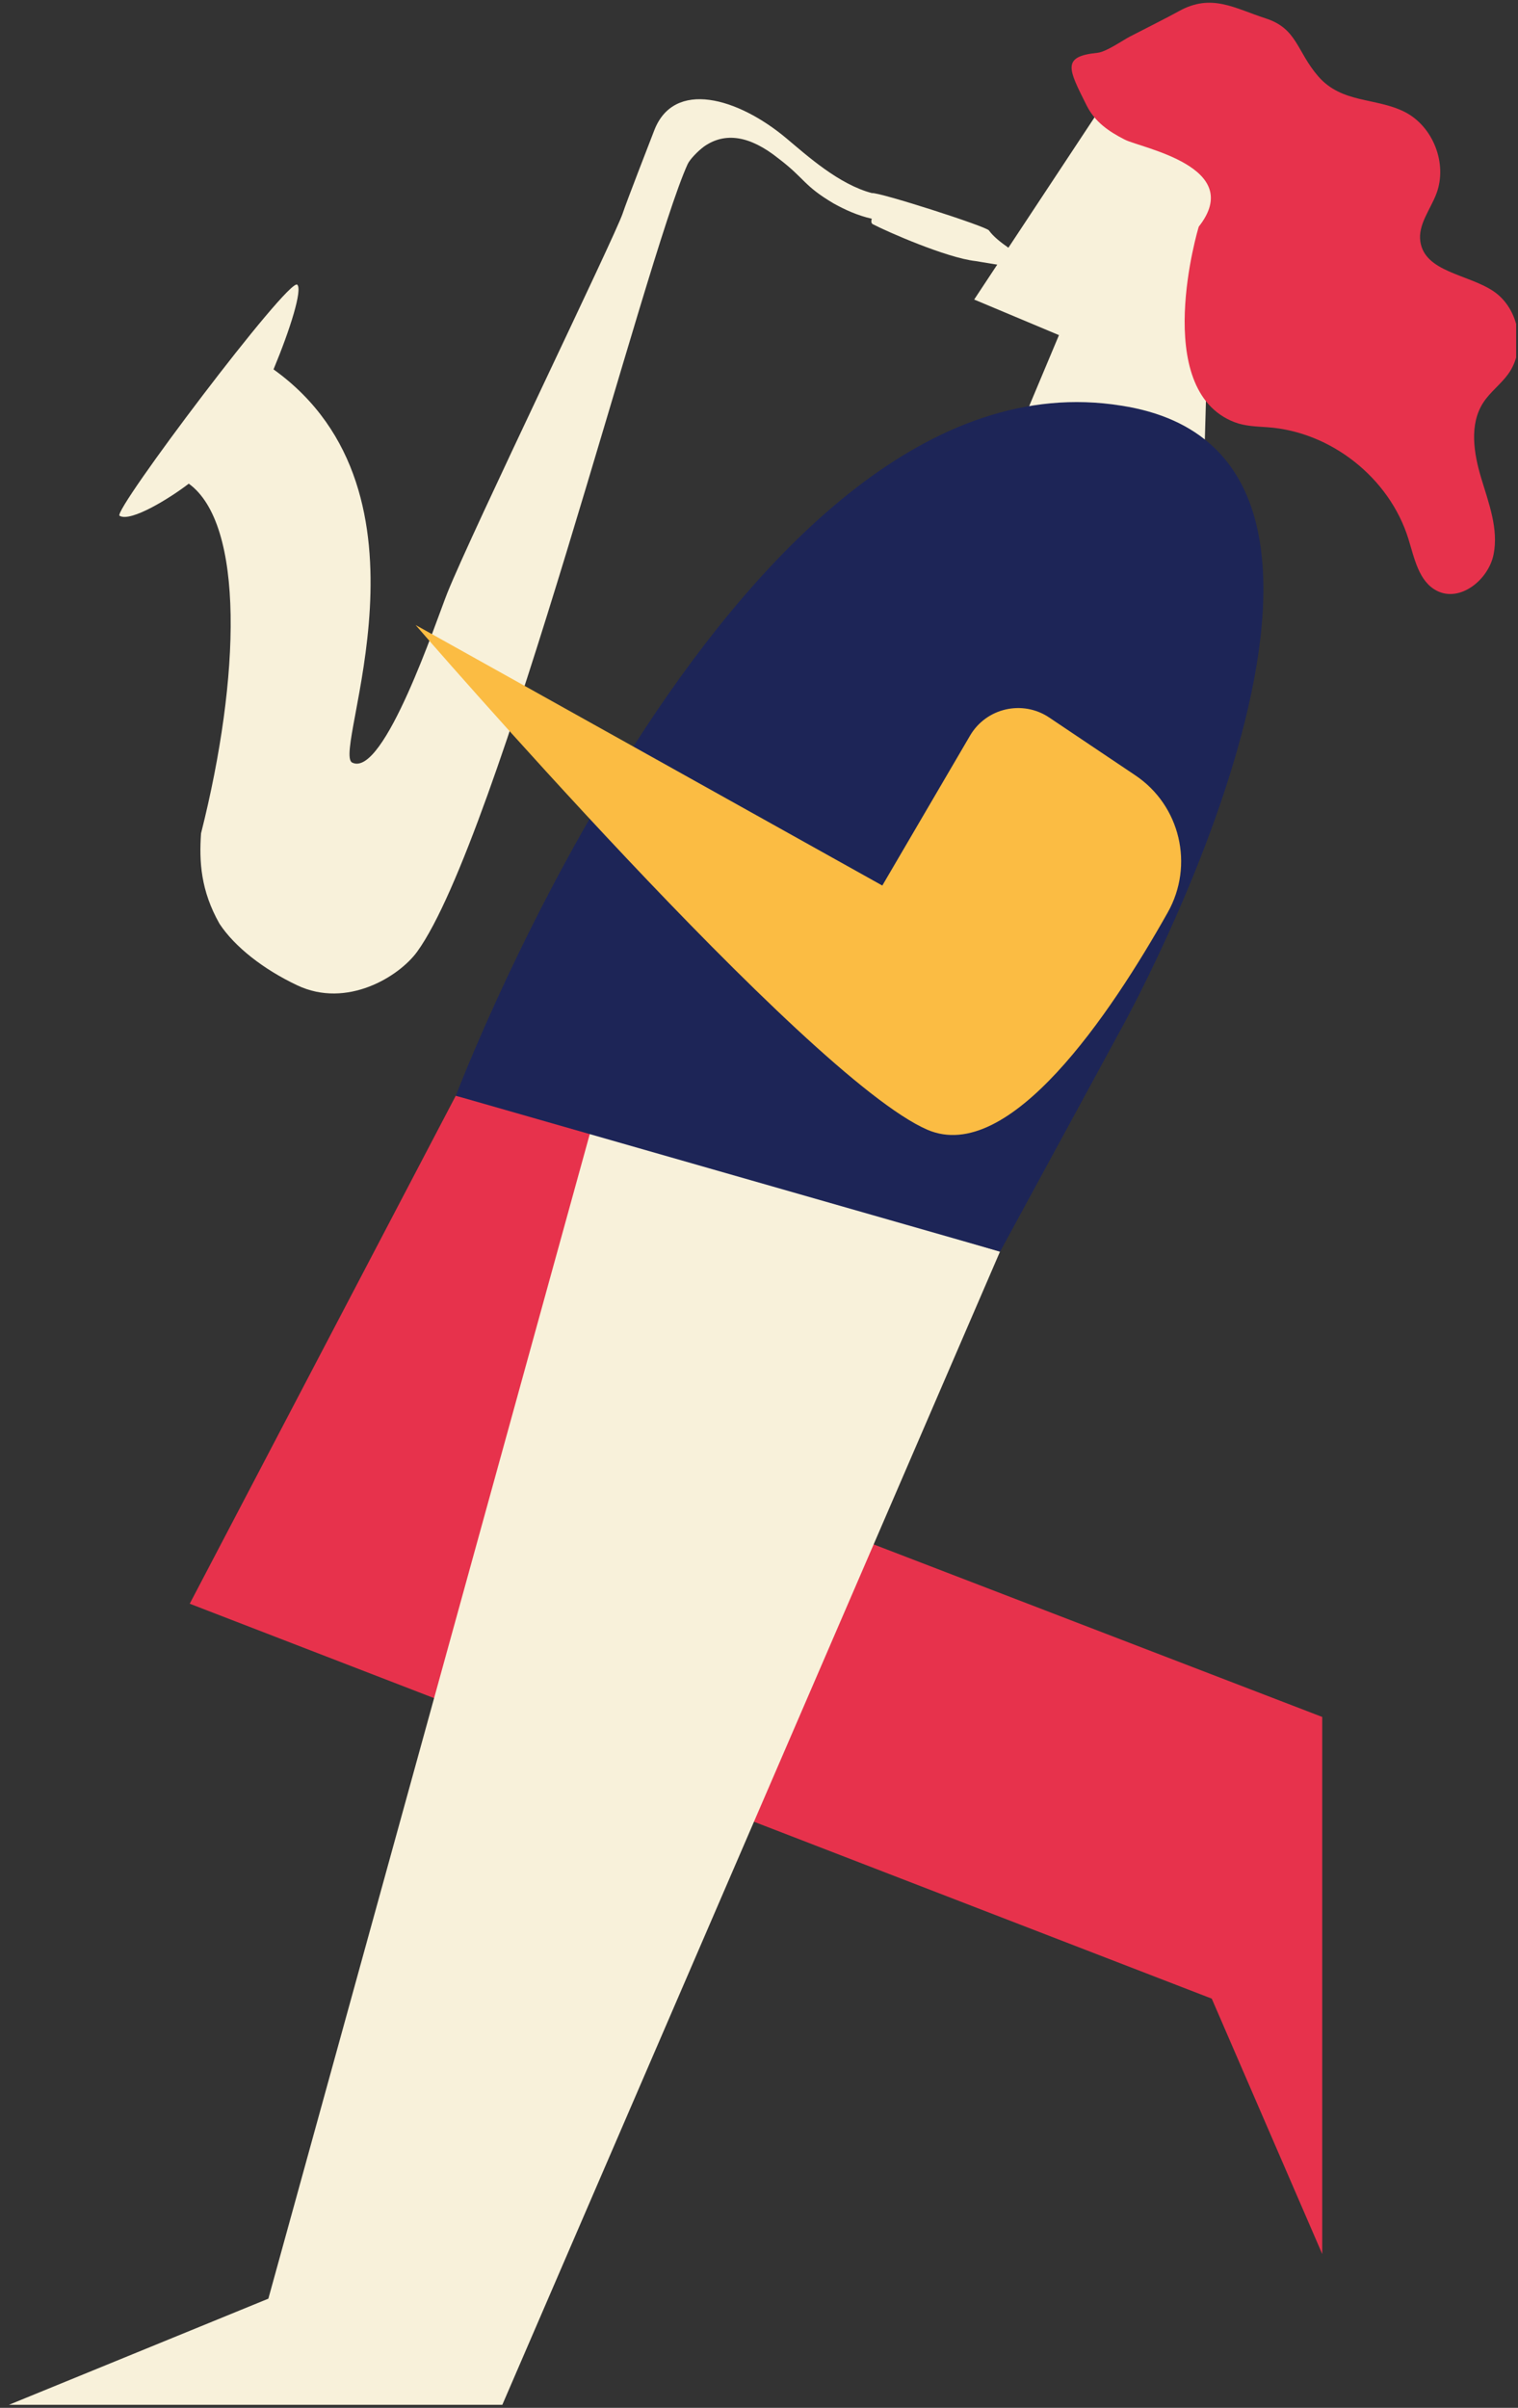
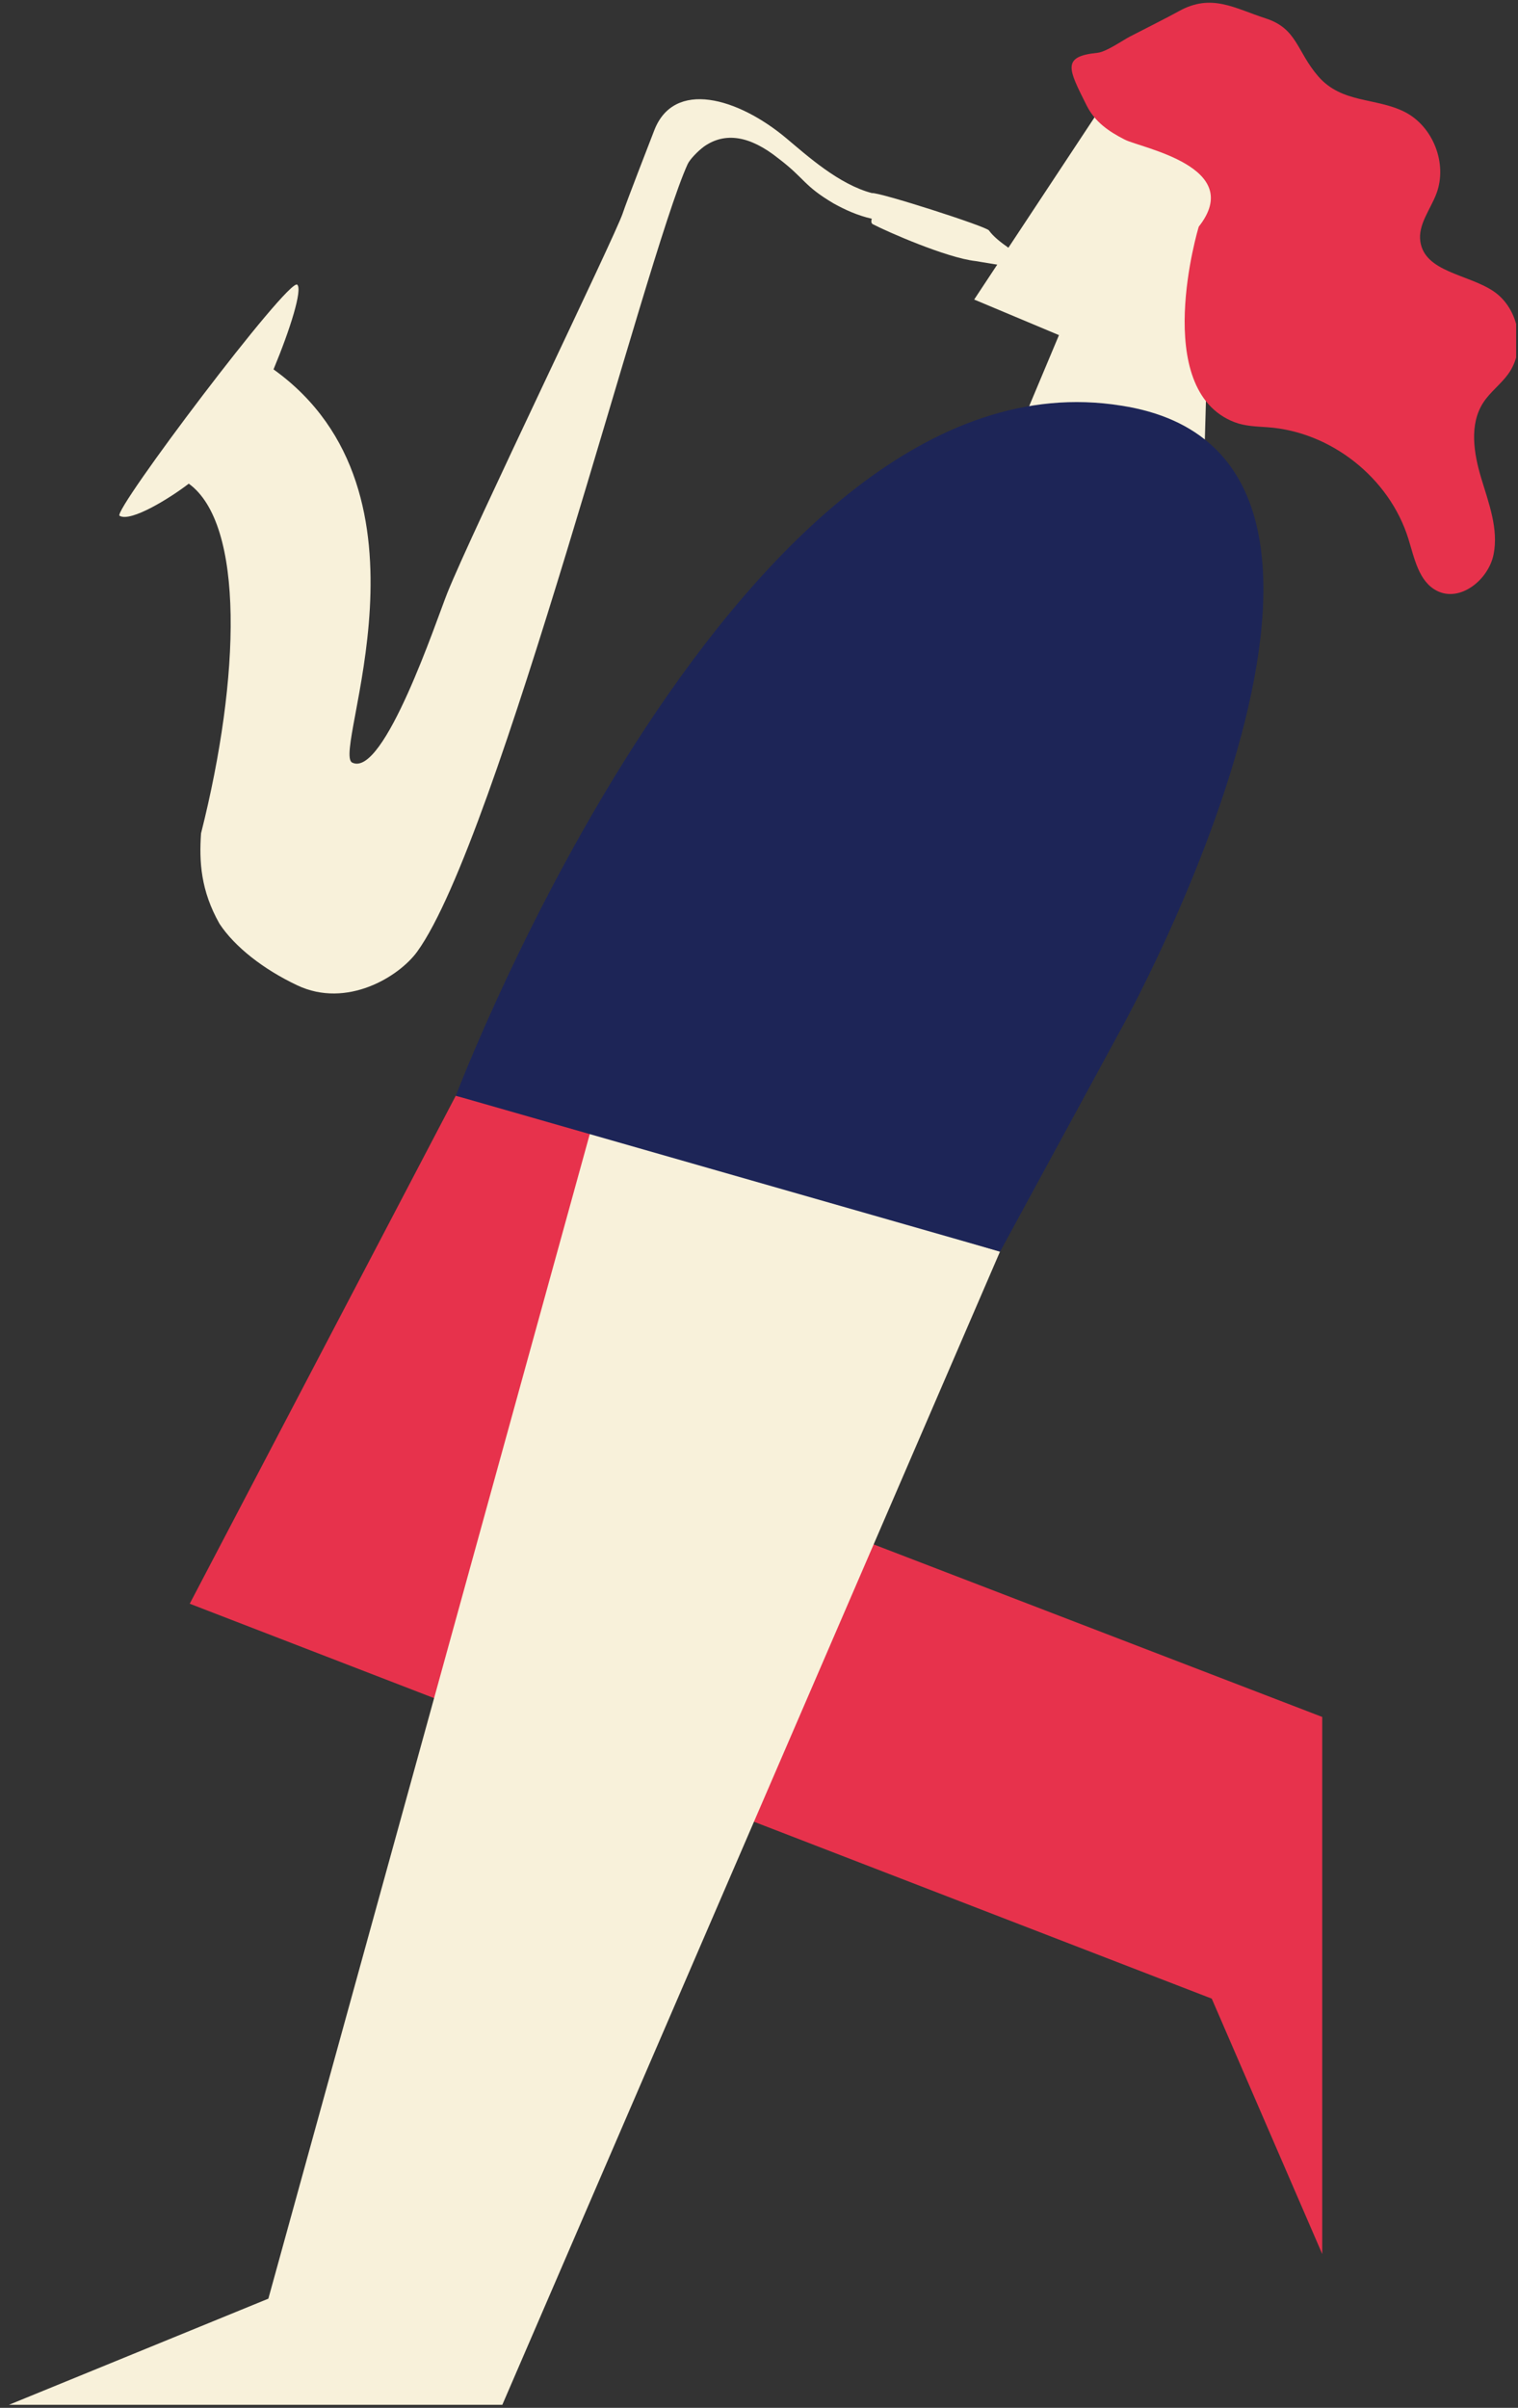
<svg xmlns="http://www.w3.org/2000/svg" xmlns:ns1="http://www.serif.com/" width="100%" height="100%" viewBox="0 0 425 674" version="1.1" xml:space="preserve" style="fill-rule:evenodd;clip-rule:evenodd;stroke-linejoin:round;stroke-miterlimit:2;">
  <rect x="0" y="0" width="425" height="674" fill="#333333" stroke="none" />
  <g transform="matrix(1,0,0,1,-7050.51,-6858.87)">
    <g id="Ebene-1" ns1:id="Ebene 1">
        </g>
    <g id="Artboard16" transform="matrix(1,0,0,1,-1515.12,35.111)">
      <rect x="8565.63" y="6823.76" width="424.481" height="673.151" style="fill:none;" />
      <clipPath id="_clip1">
        <rect x="8565.63" y="6823.76" width="424.481" height="673.151" />
      </clipPath>
      <g clip-path="url(#_clip1)">
        <g transform="matrix(3.443,0,0,3.443,8902.64,6839.46)">
          <path d="M0,34.418L-14.195,28.461L-11.771,22.686L-18.666,19.793L-5.589,0L0.9,2.724L0,34.418Z" style="fill:rgb(248,241,218);fill-rule:nonzero;" />
        </g>
        <g transform="matrix(3.443,0,0,3.443,8842.5,7063.81)">
          <path d="M0,-50.99C-0.234,-51.32 -8.949,-54.117 -9.516,-54.023C-12.214,-54.734 -14.786,-57.067 -16.482,-58.487C-20.415,-61.78 -25.609,-63.281 -27.213,-59.124C-27.593,-58.141 -29.48,-53.29 -29.78,-52.374C-30.363,-50.589 -42.032,-26.519 -44.039,-21.515C-44.91,-19.344 -49.195,-6.447 -51.777,-7.722C-53.485,-8.566 -44.111,-29.601 -58.173,-39.69C-56.786,-43.027 -55.82,-46.162 -56.241,-46.574C-56.912,-47.228 -71.299,-28.146 -70.694,-27.787C-69.767,-27.236 -66.505,-29.287 -65.065,-30.399C-60.533,-27.113 -60.856,-14.693 -64.067,-1.97C-64.067,-1.97 -64.068,-1.969 -64.068,-1.968C-64.226,0.322 -64.094,2.682 -62.567,5.381C-62.566,5.381 -62.566,5.382 -62.566,5.382C-61.334,7.251 -59.008,9.082 -56.237,10.39C-52.212,12.291 -47.966,9.689 -46.485,7.642C-39.89,-1.477 -27.961,-48.767 -24.501,-56.371C-24.327,-56.751 -23.698,-57.416 -23.157,-57.815C-21.456,-58.998 -19.452,-58.703 -17.127,-56.848C-14.936,-55.186 -15.089,-54.63 -12.61,-53.171C-11.673,-52.653 -10.68,-52.203 -9.528,-51.939C-9.546,-51.86 -9.624,-51.601 -9.451,-51.498C-8.297,-50.894 -3.445,-48.76 -1.091,-48.497C0.451,-48.242 1.993,-47.986 3.535,-47.731C3.946,-47.655 4.002,-48.007 3.726,-48.192C2.36,-49.074 0.671,-50.046 0,-50.99" style="fill:rgb(248,241,218);" />
        </g>
        <g transform="matrix(3.443,0,0,3.443,8935.82,7280.81)">
          <path d="M0,6.843L0,50.508L-8.984,29.744L-92.091,-2.363L-70.457,-43.665L-48.984,-38.256L-57.181,-15.147L0,6.843Z" style="fill:rgb(231,50,76);fill-rule:nonzero;" />
        </g>
        <g transform="matrix(3.443,0,0,3.443,8845.6,7463.56)">
          <path d="M0,-84.065L-33.261,-93.974L-59.494,1.059L-81.129,9.909L-40.564,9.909L0,-84.065Z" style="fill:rgb(248,241,218);fill-rule:nonzero;" />
        </g>
        <g transform="matrix(0.343,3.426,3.426,-0.343,8734.58,6918.17)">
          <path d="M60.161,-18.085C60.161,-18.085 1.694,10.987 9.719,41.315C16.276,66.849 60.161,36.271 60.161,36.271L77.179,24.686L60.161,-18.085Z" style="fill:rgb(29,37,87);fill-rule:nonzero;" />
        </g>
        <g transform="matrix(3.443,0,0,3.443,8859.38,7124)">
-           <path d="M0,-28.868L7.005,-24.166C10.66,-21.712 11.799,-16.863 9.642,-13.025C5.004,-4.778 -3.247,7.52 -9.903,4.648C-19.737,0.405 -51.522,-36.388 -51.522,-36.388L-13.571,-15.207L-6.438,-27.394C-5.118,-29.649 -2.17,-30.324 0,-28.868" style="fill:rgb(251,188,67);fill-rule:nonzero;" />
-         </g>
+           </g>
        <g transform="matrix(3.443,0,0,3.443,8901.26,6927.07)">
          <path d="M0,-11.581C3.827,-16.438 -4.676,-17.973 -6.01,-18.65C-7.344,-19.327 -8.457,-20.105 -9.126,-21.443C-10.598,-24.387 -11.187,-25.418 -8.243,-25.712C-7.526,-25.784 -6.233,-26.704 -5.593,-27.037C-4.628,-27.539 -2.57,-28.569 -1.619,-29.097C1.03,-30.569 2.879,-29.341 5.446,-28.509C8.014,-27.676 7.947,-25.838 9.715,-23.798C11.629,-21.59 14.384,-22.081 16.707,-20.925C19.05,-19.759 20.247,-16.704 19.32,-14.257C18.827,-12.954 17.806,-11.731 18.018,-10.353C18.396,-7.892 21.856,-7.723 23.933,-6.348C26.063,-4.938 26.658,-1.668 25.161,0.402C24.557,1.236 23.693,1.862 23.133,2.725C21.981,4.501 22.357,6.841 22.966,8.868C23.575,10.895 24.386,12.989 23.972,15.065C23.557,17.14 21.247,18.988 19.362,18.027C17.882,17.273 17.533,15.375 17.039,13.789C15.502,8.852 10.749,5.09 5.59,4.729C4.681,4.666 3.754,4.645 2.903,4.317C-3.974,1.667 -0.022,-11.553 0,-11.581" style="fill:rgb(231,50,76);fill-rule:nonzero;" />
        </g>
      </g>
    </g>
  </g>
</svg>